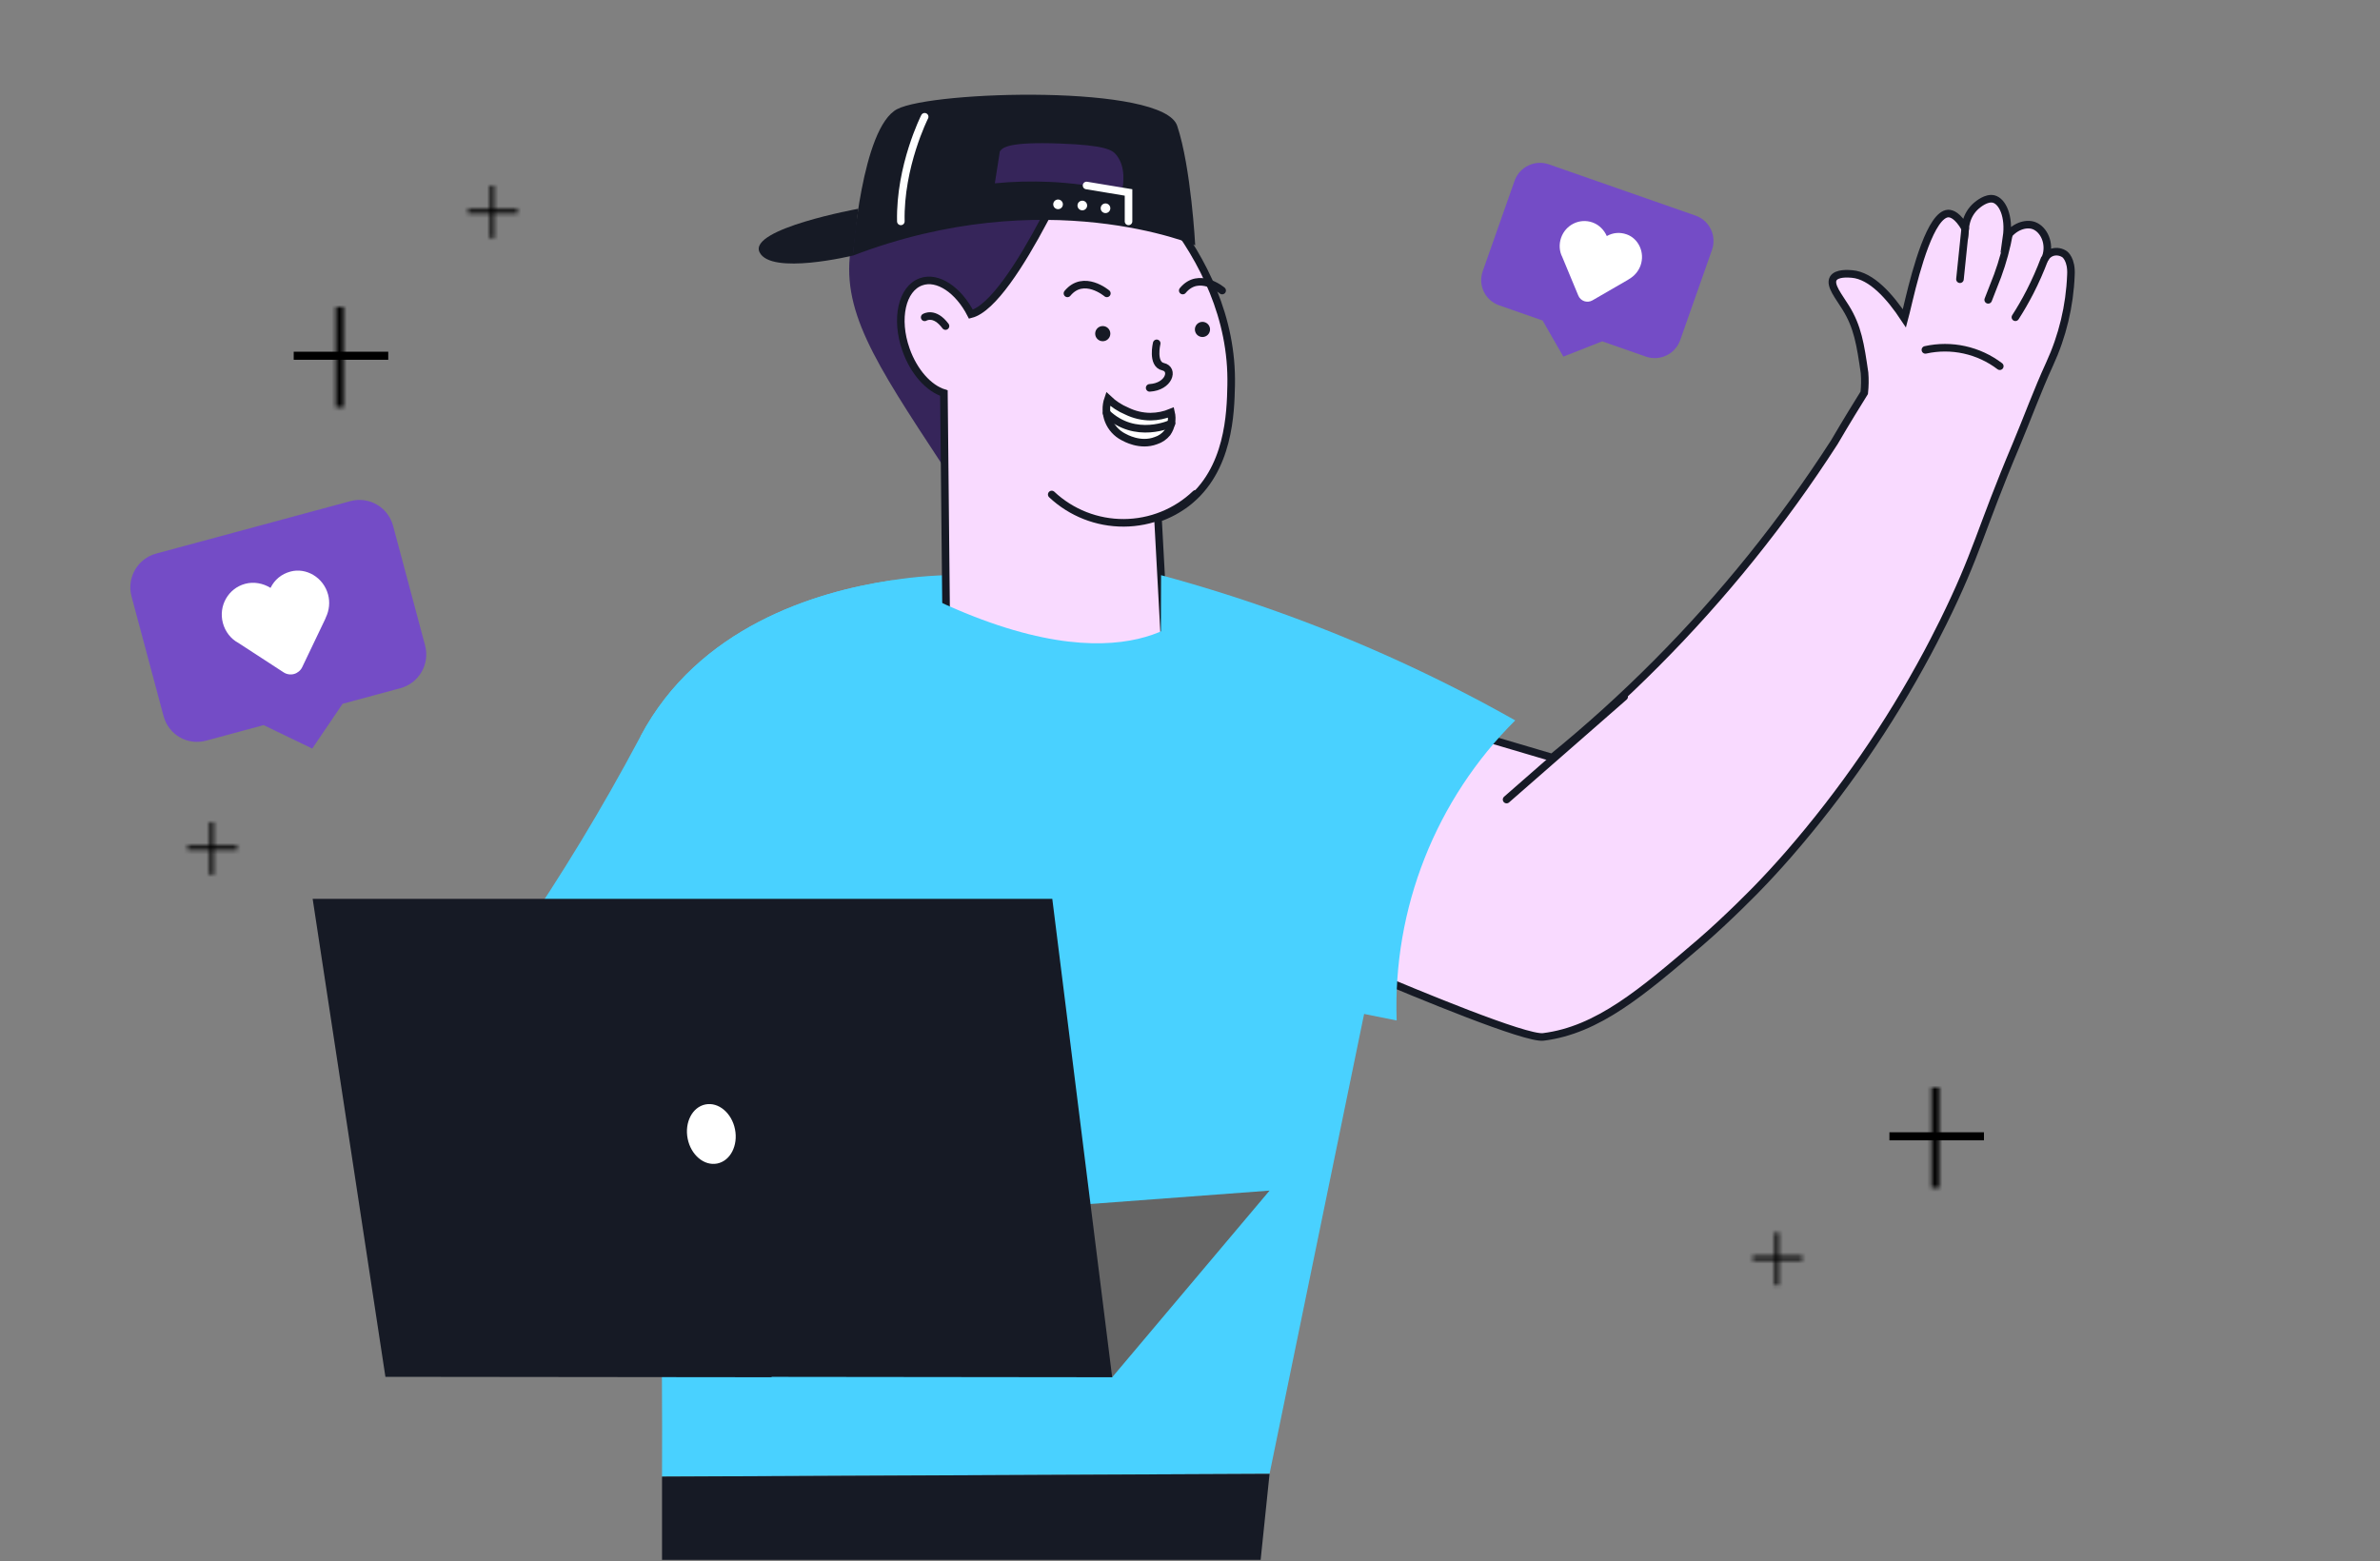
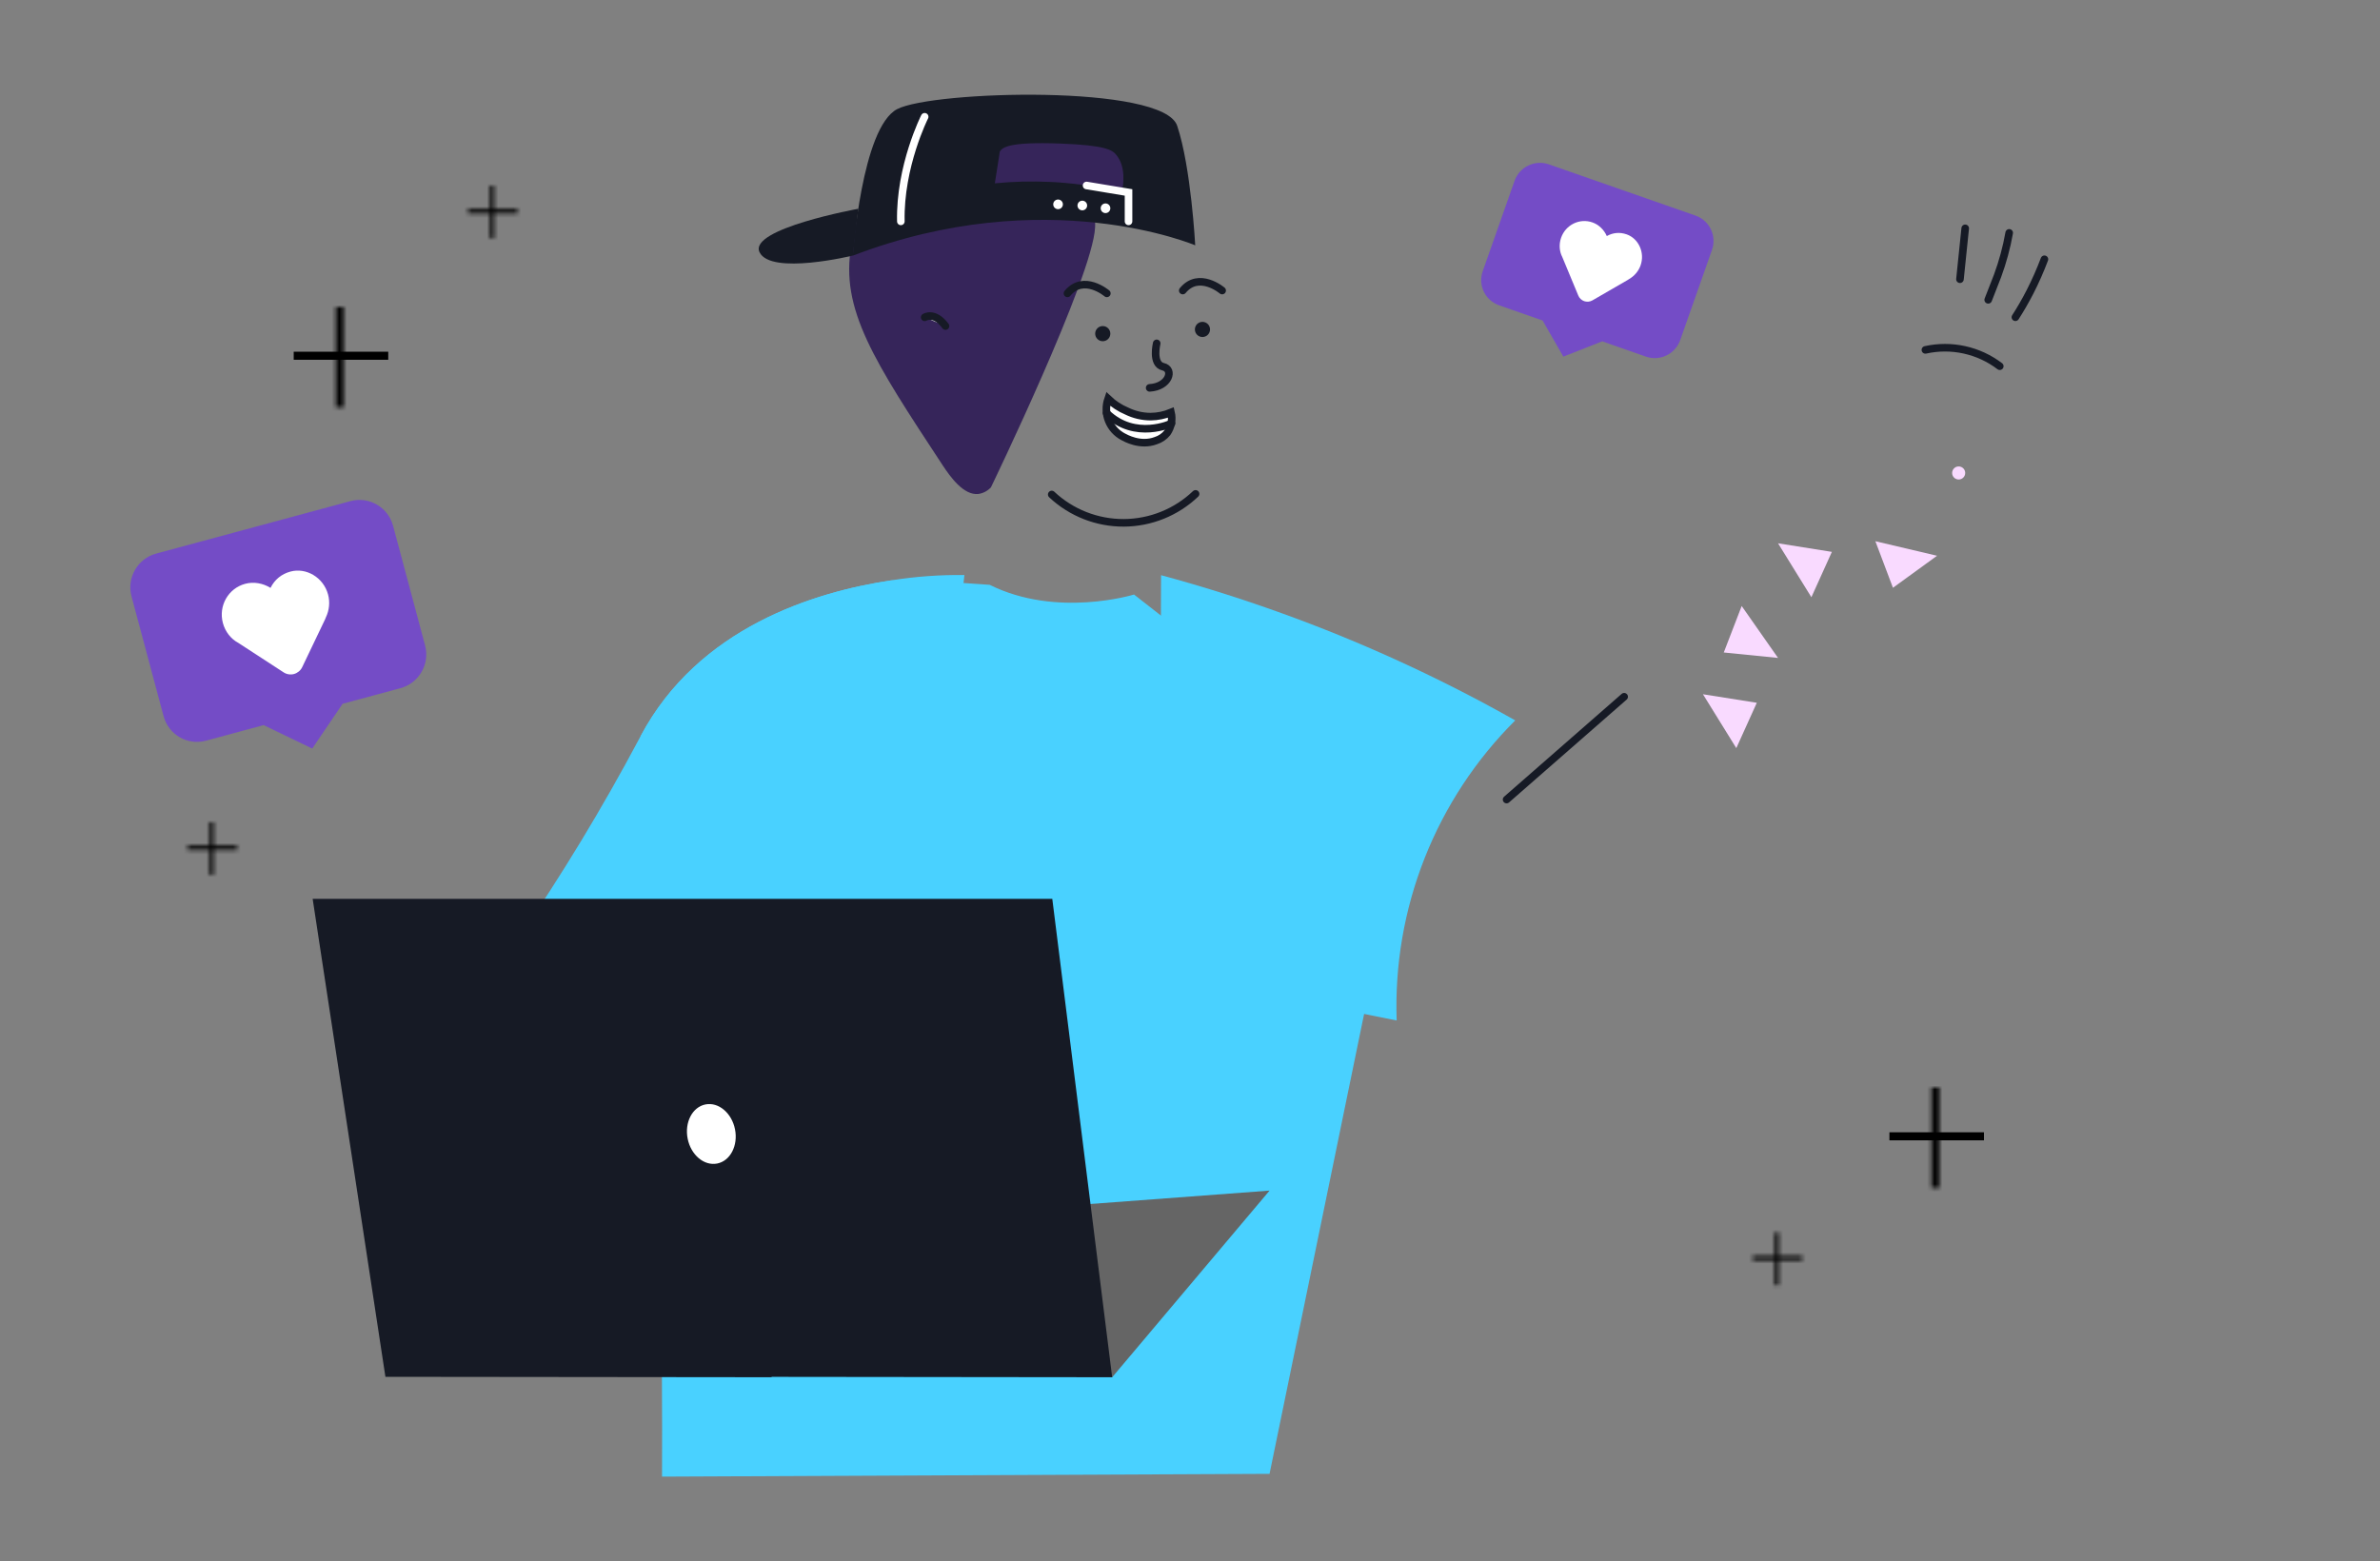
<svg xmlns="http://www.w3.org/2000/svg" width="628" height="412" viewBox="0 0 628 412" fill="none">
  <rect x="0" y="0" width="628" height="412" fill="#808080" stroke="none" />
  <path d="M136.522 248.036C151.481 258.855 168.466 266.547 186.464 270.654C204.462 274.761 223.104 275.198 241.274 271.939L254.242 153.867L254.473 151.757C247.986 151.676 241.504 152.15 235.098 153.175C214.943 156.197 184.272 165.582 169.029 194.265L168.612 195.067C158.904 213.304 148.191 230.988 136.522 248.036Z" fill="#49D1FF" />
  <path d="M169.061 194.266L172.193 272.654C172.897 290.358 173.171 296.062 173.457 304.392C174.149 324.437 174.853 353.504 174.688 389.703L334.992 388.967C347.3 329.118 359.601 269.277 371.895 209.442C366.334 205.779 360.74 201.992 355.114 198.079C335.406 184.474 316.778 170.748 299.232 156.902C299.232 156.902 278.901 163.199 261.142 154.341C259.428 154.209 257.087 154.044 254.274 153.868C252.702 153.781 250.977 153.693 249.142 153.616C244.174 153.418 239.548 153.231 235.13 153.176C214.975 156.198 184.304 165.583 169.061 194.266Z" fill="#49D1FF" />
  <path d="M261.472 128.615C260.605 129.557 259.442 130.174 258.175 130.362C254.263 130.802 250.724 125.813 248.713 122.758C230.647 95.284 221.613 81.569 224.646 64.777C225.361 60.81 228.822 41.699 243.087 35.974C259.395 29.38 289.858 42.04 288.957 60.041C288.309 73.118 261.472 128.615 261.472 128.615Z" fill="#36255A" />
-   <path d="M324.86 101.702C324.706 108.834 324.387 124.109 313.112 132.758C310.822 134.492 308.27 135.85 305.551 136.78L307.892 180.134C300.254 187.783 289.966 192.201 279.159 192.471C268.352 192.741 257.856 188.843 249.846 181.584L249.065 103.735C245.098 102.493 241.142 98.174 239.065 92.284C236.197 84.173 237.966 76.151 243.054 74.36C247.45 72.788 252.945 76.558 256.187 82.921C267.605 80.019 286.32 35.325 286.32 35.325C293.166 40.457 325.673 65.876 324.86 101.702Z" fill="#F9DAFF" stroke="#161A25" stroke-width="2" stroke-miterlimit="10" stroke-linecap="round" />
  <path d="M243.99 83.745C243.99 83.745 246.561 82.107 249.484 86.052L243.99 83.745Z" fill="white" />
  <path d="M243.99 83.745C243.99 83.745 246.561 82.107 249.484 86.052" stroke="#161A25" stroke-width="2" stroke-miterlimit="10" stroke-linecap="round" />
  <path d="M277.515 130.504C282.663 135.336 289.466 138.012 296.527 137.981C303.587 137.95 310.367 135.216 315.473 130.34" stroke="#161A25" stroke-width="2" stroke-miterlimit="10" stroke-linecap="round" />
  <path d="M305.212 90.613C305.212 90.613 303.893 96.108 306.893 96.778C309.893 97.448 308.454 102.075 303.355 102.361" stroke="#161A25" stroke-width="2" stroke-miterlimit="10" stroke-linecap="round" />
  <path d="M309.001 108.855C307.286 109.567 305.45 109.94 303.594 109.954C301.422 109.949 299.28 109.449 297.33 108.492C295.499 107.724 293.823 106.63 292.385 105.261C291.735 107.134 291.782 109.178 292.516 111.018C293.251 112.859 294.624 114.373 296.385 115.284C296.912 115.559 300.868 117.855 305 116.284C306.176 115.911 307.216 115.2 307.99 114.24C308.523 113.462 308.889 112.581 309.063 111.654C309.237 110.727 309.216 109.774 309.001 108.855Z" fill="white" stroke="#161A25" stroke-width="2" stroke-miterlimit="10" stroke-linecap="round" />
  <path d="M322.484 76.678C322.484 76.678 316.374 71.48 312.088 76.678" stroke="#161A25" stroke-width="2" stroke-miterlimit="10" stroke-linecap="round" />
  <path d="M292.059 77.424C292.059 77.424 285.948 72.226 281.663 77.424" stroke="#161A25" stroke-width="2" stroke-miterlimit="10" stroke-linecap="round" />
  <path d="M290.98 90.052C289.876 90.052 288.98 89.157 288.98 88.052C288.98 86.947 289.876 86.052 290.98 86.052C292.085 86.052 292.98 86.947 292.98 88.052C292.98 89.157 292.085 90.052 290.98 90.052Z" fill="#161A25" />
  <path d="M317.289 88.942C316.184 88.942 315.289 88.047 315.289 86.942C315.289 85.838 316.184 84.942 317.289 84.942C318.394 84.942 319.289 85.838 319.289 86.942C319.289 88.047 318.394 88.942 317.289 88.942Z" fill="#161A25" />
-   <path d="M315.343 160.286C315.343 160.286 298.639 183.419 245.01 157.451C240.27 172.265 235.53 187.079 230.79 201.892L268.341 209.585L321.277 202.222L315.343 160.286Z" fill="#49D1FF" />
  <path d="M293.463 363.481L334.992 314.215L202.635 324.105L293.463 363.481Z" fill="#656565" />
  <path d="M203.593 363.373L203.604 363.472L101.698 363.362L82.499 237.214H277.662L293.465 363.472L203.593 363.373Z" fill="#161A25" />
-   <path d="M334.992 388.966L332.64 411.671H174.688V389.692L334.992 388.966Z" fill="#161A25" />
  <path d="M277.91 53.931C258.701 55.953 249.843 67.766 246.14 64.579C241.37 60.469 248.524 34.336 265.921 28.71C288.449 21.413 312.395 53.821 309.67 58.304C307.934 61.096 296.614 51.964 277.91 53.931Z" fill="#36255A" />
  <path d="M236.734 28.796C246.108 23.917 306.935 22.202 310.617 33.192C314.298 44.181 315.375 64.743 315.375 64.743C315.375 64.743 275.956 47.951 225.03 67.468C225.03 67.446 227.36 33.664 236.734 28.796ZM276.923 48.006L278.692 48.094C284.53 48.477 290.322 49.378 296 50.786C296.451 48.698 297.165 43.984 294.484 40.797C293.495 39.621 291.748 38.324 279.736 37.885C266.285 37.39 264.559 38.873 263.823 39.962L262.505 48.38C267.295 47.908 272.114 47.783 276.923 48.006Z" fill="#161A25" />
  <path d="M226.48 55.093C226.48 55.093 197.457 60.379 200.413 66.555C203.37 72.731 225.041 67.445 225.041 67.445L226.48 55.093Z" fill="#161A25" />
  <path d="M243.988 30.82C243.988 30.82 237.395 43.842 237.702 58.425" stroke="white" stroke-width="2" stroke-miterlimit="10" stroke-linecap="round" />
  <path d="M297.781 58.426V50.788L286.704 48.953" stroke="white" stroke-width="2" stroke-miterlimit="10" stroke-linecap="round" />
  <path d="M291.706 56.238C291.002 56.238 290.431 55.667 290.431 54.963C290.431 54.259 291.002 53.688 291.706 53.688C292.41 53.688 292.98 54.259 292.98 54.963C292.98 55.667 292.41 56.238 291.706 56.238Z" fill="white" />
  <path d="M285.585 55.512C284.881 55.512 284.31 54.941 284.31 54.237C284.31 53.533 284.881 52.962 285.585 52.962C286.289 52.962 286.859 53.533 286.859 54.237C286.859 54.941 286.289 55.512 285.585 55.512Z" fill="white" />
  <path d="M279.186 55.203C278.482 55.203 277.911 54.632 277.911 53.928C277.911 53.224 278.482 52.654 279.186 52.654C279.89 52.654 280.461 53.224 280.461 53.928C280.461 54.632 279.89 55.203 279.186 55.203Z" fill="white" />
  <path d="M309.133 111.744C309.133 111.744 299.561 116.305 291.989 109.008" stroke="#161A25" stroke-width="2" stroke-miterlimit="10" stroke-linecap="round" />
-   <path d="M546.441 72.624C546.126 80.747 544.21 88.728 540.804 96.109C537.584 103.131 534.946 110.395 531.957 117.516C522.495 139.935 521.759 145.968 512.726 164.255C510.835 168.079 509.308 170.958 508.616 172.255C498.431 191.287 486.145 209.117 471.988 225.411C468.954 228.884 466.251 231.807 463.646 234.489C463.646 234.489 456.097 242.291 448.569 248.775C433.304 261.842 421.612 271.853 407.226 273.655C402.611 274.238 373.807 262.281 360.851 256.775C357.004 255.138 354.565 254.072 354.565 254.072L352.235 242.467L376.972 190.289L390.357 194.256L409.578 199.938C419.167 192.137 428.337 183.835 437.052 175.069C454.714 157.327 470.454 137.771 484.01 116.725C487.307 111.088 490.109 106.56 491.911 103.67C492.103 101.918 492.129 100.152 491.988 98.395C490.889 90.867 490.197 86.306 487.032 81.196C485.274 78.317 482.702 75.295 483.735 73.504C484.636 71.976 487.725 72.229 488.67 72.306C493.802 72.734 498.692 78.24 502.516 84.031C502.648 83.548 502.78 83.02 502.912 82.416C503.121 81.537 503.385 80.394 503.703 79.119C505.648 71.02 509.517 56.613 514.055 56.349C515.011 56.349 516.528 56.854 518.539 60.239C518.592 59.713 518.684 59.191 518.814 58.679C519.236 56.97 520.176 55.435 521.506 54.283C522.045 53.832 524.133 52.085 526.034 52.514C528.419 53.107 530.243 57.195 529.463 62.613C531.353 59.843 534.474 58.745 536.672 59.536C539.298 60.514 541.068 64.217 539.815 67.866C540.254 67.242 540.888 66.782 541.617 66.558C542.158 66.41 542.726 66.383 543.279 66.48C543.832 66.577 544.356 66.795 544.815 67.119C544.815 67.119 546.694 68.448 546.441 72.624Z" fill="#F9DAFF" stroke="#161A25" stroke-width="2" stroke-miterlimit="10" stroke-linecap="round" />
  <path d="M397.535 211.012L428.559 183.879" stroke="#161A25" stroke-width="2" stroke-miterlimit="10" stroke-linecap="round" />
  <path d="M518.551 60.261L517.166 73.69" stroke="#161A25" stroke-width="2" stroke-miterlimit="10" stroke-linecap="round" />
  <path d="M530.156 61.457C529.473 65.317 528.447 69.109 527.09 72.787C526.431 74.523 524.618 79.128 524.618 79.128" fill="white" />
  <path d="M530.156 61.457C529.473 65.317 528.447 69.109 527.09 72.787C526.431 74.523 524.618 79.128 524.618 79.128" stroke="#161A25" stroke-width="2" stroke-miterlimit="10" stroke-linecap="round" />
  <path d="M539.453 68.425C538.346 71.362 537.077 74.235 535.651 77.03C534.376 79.503 533.079 81.734 531.793 83.723" fill="white" />
  <path d="M539.453 68.425C538.346 71.362 537.077 74.235 535.651 77.03C534.376 79.503 533.079 81.734 531.793 83.723" stroke="#161A25" stroke-width="2" stroke-miterlimit="10" stroke-linecap="round" />
  <path d="M527.672 96.646C524.911 94.544 521.724 93.069 518.334 92.325C514.944 91.581 511.433 91.585 508.045 92.338" stroke="#161A25" stroke-width="2" stroke-miterlimit="10" stroke-linecap="round" />
  <path d="M306.366 151.8C317.553 154.822 329.444 158.559 341.917 163.196C361.896 170.634 381.257 179.637 399.82 190.121C389.437 200.459 381.299 212.83 375.915 226.458C370.532 240.086 368.019 254.678 368.533 269.322L305.992 256.728C306.116 221.752 306.241 186.776 306.366 151.8Z" fill="#49D1FF" />
  <path d="M516.825 126.547C515.873 126.547 515.1 125.774 515.1 124.822C515.1 123.869 515.873 123.096 516.825 123.096C517.778 123.096 518.551 123.869 518.551 124.822C518.551 125.774 517.778 126.547 516.825 126.547Z" fill="#F9DAFF" />
  <path d="M511.121 146.671L499.483 155.122L494.846 142.835L511.121 146.671Z" fill="#F9DAFF" />
  <path d="M469.162 143.383L483.371 145.647L477.964 157.614L469.162 143.383Z" fill="#F9DAFF" />
  <path d="M449.349 183.22L463.559 185.473L458.152 197.441L449.349 183.22Z" fill="#F9DAFF" />
  <path d="M469.164 173.637L454.845 172.198L459.57 159.933L469.164 173.637Z" fill="#F9DAFF" />
  <ellipse cx="6.366" cy="7.946" rx="6.366" ry="7.946" transform="matrix(-0.981 0.196 0.196 0.981 192.383 290.23)" fill="white" />
  <path d="M103.716 138.758L112.161 170.32C113.49 175.287 110.519 180.306 105.67 181.615L90.403 185.738L82.393 197.554L69.566 191.365L54.402 195.461C49.451 196.798 44.479 193.924 43.15 188.957L34.705 157.395C33.376 152.428 36.347 147.41 41.196 146.1L92.464 132.255C97.415 130.917 102.415 133.895 103.716 138.758Z" fill="#744CC6" />
  <path d="M86.572 156.921C87.097 158.887 86.9 161.047 85.973 162.962L85.774 163.459L79.739 176.072C79.314 176.964 78.495 177.628 77.567 177.88C76.638 178.131 75.599 177.968 74.786 177.411L62.865 169.654C60.93 168.624 59.421 166.703 58.813 164.427C57.596 159.875 60.241 155.278 64.678 154.078C66.948 153.464 69.392 153.913 71.382 155.149C72.46 152.972 74.275 151.483 76.648 150.842C80.776 149.725 85.355 152.369 86.572 156.921Z" fill="white" />
  <mask id="path-44-inside-1_1440_10172" fill="white">
    <path d="M90.641 81H88.641V107.498H90.641V81Z" />
  </mask>
  <path d="M88.641 81V79H86.641V81H88.641ZM90.641 81H92.641V79H90.641V81ZM90.641 107.498V109.498H92.641V107.498H90.641ZM88.641 107.498H86.641V109.498H88.641V107.498ZM88.641 83H90.641V79H88.641V83ZM88.641 81V107.498H92.641V81H88.641ZM90.641 105.498H88.641V109.498H90.641V105.498ZM90.641 107.498V81H86.641V107.498H90.641Z" fill="black" mask="url(#path-44-inside-1_1440_10172)" />
  <path d="M78.499 93.823H101.445V93.948H78.499V93.823Z" stroke="black" stroke-width="2" />
  <mask id="path-47-inside-2_1440_10172" fill="white">
    <path d="M56.375 217H55.328V230.866H56.375V217Z" />
  </mask>
  <path d="M55.328 217V215H53.328V217H55.328ZM56.375 217H58.375V215H56.375V217ZM56.375 230.866V232.866H58.375V230.866H56.375ZM55.328 230.866H53.328V232.866H55.328V230.866ZM55.328 219H56.375V215H55.328V219ZM54.375 217V230.866H58.375V217H54.375ZM56.375 228.866H55.328V232.866H56.375V228.866ZM57.328 230.866V217H53.328V230.866H57.328Z" fill="black" mask="url(#path-47-inside-2_1440_10172)" />
  <mask id="path-49-inside-3_1440_10172" fill="white">
    <path d="M62.555 224.299V223.187H49.501V224.299H62.555Z" />
  </mask>
  <path d="M62.555 223.187H64.555V221.187H62.555V223.187ZM62.555 224.299V226.299H64.555V224.299H62.555ZM49.501 224.299H47.501V226.299H49.501V224.299ZM49.501 223.187V221.187H47.501V223.187H49.501ZM60.555 223.187V224.299H64.555V223.187H60.555ZM62.555 222.299H49.501V226.299H62.555V222.299ZM51.501 224.299V223.187H47.501V224.299H51.501ZM49.501 225.187H62.555V221.187H49.501V225.187Z" fill="black" mask="url(#path-49-inside-3_1440_10172)" />
  <mask id="path-51-inside-4_1440_10172" fill="white">
    <path d="M130.375 49H129.328V62.866H130.375V49Z" />
  </mask>
  <path d="M129.328 49V47H127.328V49H129.328ZM130.375 49H132.375V47H130.375V49ZM130.375 62.866V64.866H132.375V62.866H130.375ZM129.328 62.866H127.328V64.866H129.328V62.866ZM129.328 51H130.375V47H129.328V51ZM128.375 49V62.866H132.375V49H128.375ZM130.375 60.866H129.328V64.866H130.375V60.866ZM131.328 62.866V49H127.328V62.866H131.328Z" fill="black" mask="url(#path-51-inside-4_1440_10172)" />
  <mask id="path-53-inside-5_1440_10172" fill="white">
    <path d="M136.555 56.299V55.187H123.501V56.299H136.555Z" />
  </mask>
  <path d="M136.555 55.187H138.555V53.187H136.555V55.187ZM136.555 56.299V58.299H138.555V56.299H136.555ZM123.501 56.299H121.501V58.299H123.501V56.299ZM123.501 55.187V53.187H121.501V55.187H123.501ZM134.555 55.187V56.299H138.555V55.187H134.555ZM136.555 54.299H123.501V58.299H136.555V54.299ZM125.501 56.299V55.187H121.501V56.299H125.501ZM123.501 57.187H136.555V53.187H123.501V57.187Z" fill="black" mask="url(#path-53-inside-5_1440_10172)" />
  <path d="M451.733 65.952L443.353 89.745C442.034 93.49 437.953 95.392 434.293 94.113L422.767 90.084L412.511 94.121L407.036 84.585L395.588 80.583C391.85 79.276 389.935 75.277 391.254 71.533L399.633 47.74C400.952 43.996 405.033 42.093 408.693 43.372L447.398 56.902C451.136 58.209 453.024 62.286 451.733 65.952Z" fill="#744CC6" />
  <path d="M432.887 70.05C432.364 71.531 431.297 72.822 429.871 73.638L429.528 73.868L420.183 79.274C419.523 79.656 418.712 79.723 418.011 79.478C417.31 79.234 416.718 78.677 416.443 77.968L412.23 67.827C411.446 66.327 411.322 64.445 411.926 62.73C413.136 59.299 416.825 57.523 420.175 58.693C421.89 59.292 423.251 60.643 423.98 62.298C425.616 61.381 427.422 61.224 429.214 61.849C432.331 62.938 434.096 66.619 432.887 70.05Z" fill="white" />
  <mask id="path-57-inside-6_1440_10172" fill="white">
    <path d="M511.695 287H509.695V313.498H511.695V287Z" />
  </mask>
  <path d="M509.695 287V285H507.695V287H509.695ZM511.695 287H513.695V285H511.695V287ZM511.695 313.498V315.498H513.695V313.498H511.695ZM509.695 313.498H507.695V315.498H509.695V313.498ZM509.695 289H511.695V285H509.695V289ZM509.695 287V313.498H513.695V287H509.695ZM511.695 311.498H509.695V315.498H511.695V311.498ZM511.695 313.498V287H507.695V313.498H511.695Z" fill="black" mask="url(#path-57-inside-6_1440_10172)" />
  <path d="M499.554 299.823H522.5V299.948H499.554V299.823Z" stroke="black" stroke-width="2" />
  <mask id="path-60-inside-7_1440_10172" fill="white">
    <path d="M469.375 325.316H468.328V339.182H469.375V325.316Z" />
  </mask>
  <path d="M468.328 325.316V323.316H466.328V325.316H468.328ZM469.375 325.316H471.375V323.316H469.375V325.316ZM469.375 339.182V341.182H471.375V339.182H469.375ZM468.328 339.182H466.328V341.182H468.328V339.182ZM468.328 327.316H469.375V323.316H468.328V327.316ZM467.375 325.316V339.182H471.375V325.316H467.375ZM469.375 337.182H468.328V341.182H469.375V337.182ZM470.328 339.182V325.316H466.328V339.182H470.328Z" fill="black" mask="url(#path-60-inside-7_1440_10172)" />
  <mask id="path-62-inside-8_1440_10172" fill="white">
    <path d="M475.555 332.615V331.503H462.501V332.615H475.555Z" />
  </mask>
  <path d="M475.555 331.503H477.555V329.503H475.555V331.503ZM475.555 332.615V334.615H477.555V332.615H475.555ZM462.501 332.615H460.501V334.615H462.501V332.615ZM462.501 331.503V329.503H460.501V331.503H462.501ZM473.555 331.503V332.615H477.555V331.503H473.555ZM475.555 330.615H462.501V334.615H475.555V330.615ZM464.501 332.615V331.503H460.501V332.615H464.501ZM462.501 333.503H475.555V329.503H462.501V333.503Z" fill="black" mask="url(#path-62-inside-8_1440_10172)" />
</svg>